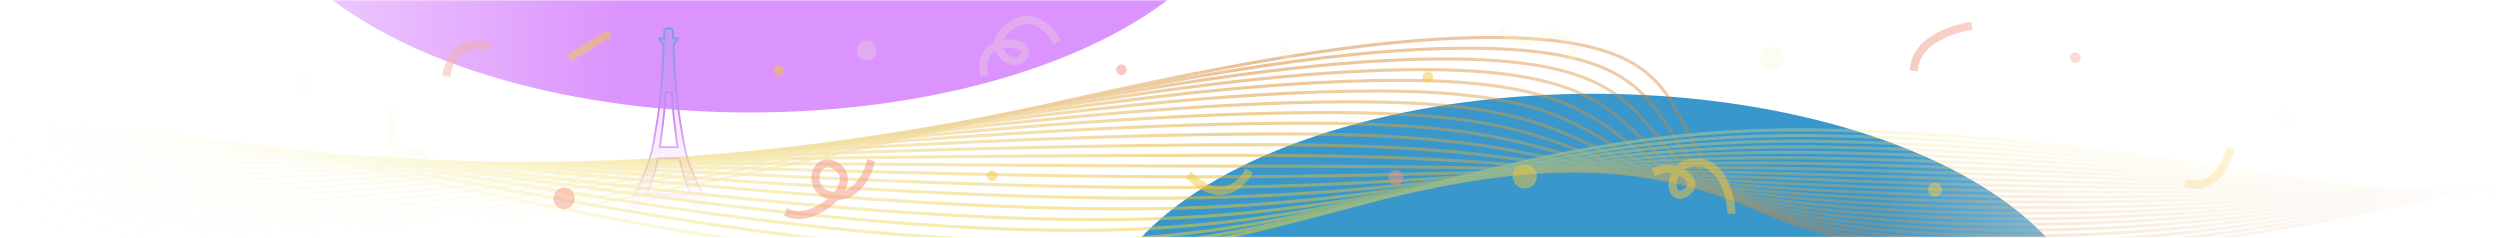
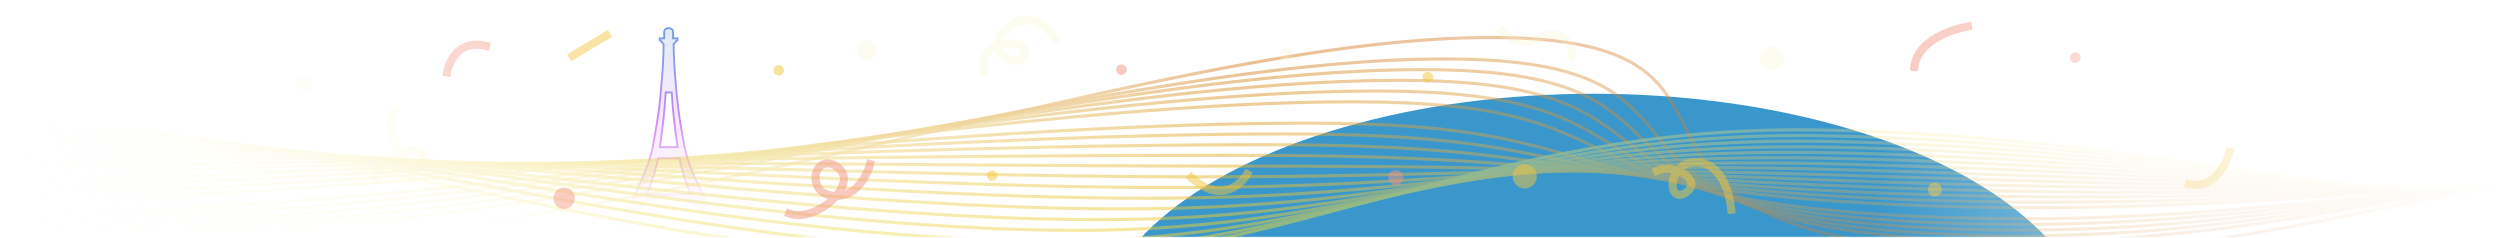
<svg xmlns="http://www.w3.org/2000/svg" width="800" height="76" viewBox="0 0 800 76" fill="none">
  <mask id="mask0_5080_123481" style="mask-type:alpha" maskUnits="userSpaceOnUse" x="0" y="0" width="800" height="76">
    <rect width="800" height="76" fill="url(#paint0_linear_5080_123481)" />
  </mask>
  <g mask="url(#mask0_5080_123481)">
    <g filter="url(#filter0_f_5080_123481)">
-       <ellipse cx="240" cy="-44" rx="160" ry="80" fill="#DB93FD" />
-     </g>
+       </g>
    <g filter="url(#filter1_f_5080_123481)">
      <ellipse cx="510" cy="110" rx="160" ry="80" fill="#3997CC" />
    </g>
    <path d="M223.543 59.421L224.325 60.947H224.278L224.493 61.381C227.203 66.839 230.004 70.848 231.395 72.7H226.42C225.78 71.733 224.664 69.967 223.425 67.474L223.412 67.448L223.395 67.425C221.552 65.014 217.878 62.689 214.014 62.689C210.161 62.689 206.669 64.59 204.627 67.433L204.614 67.451L204.603 67.472C203.337 69.967 202.244 71.734 201.608 72.7H196.599C197.97 70.852 200.793 66.841 203.48 61.38L203.693 60.947H203.641L204.404 59.418L204.405 59.418L204.409 59.408C204.501 59.205 204.593 59.004 204.685 58.803L204.688 58.795C206.267 55.337 207.717 52.158 208.701 47.763L208.701 47.761L209.028 46.268L209.028 46.268L209.029 46.262C209.043 46.192 209.056 46.124 209.07 46.055L209.071 46.051C209.137 45.718 209.202 45.39 209.249 45.062C210.173 39.811 210.801 36.234 211.265 31.521L211.265 31.519L211.319 30.911C211.319 30.911 211.319 30.911 211.319 30.911C211.891 24.744 212.163 21.059 212.273 17.732C212.273 17.732 212.273 17.731 212.273 17.73L212.3 17.126L212.3 17.126L212.3 17.118C212.31 16.572 212.317 16.094 212.322 15.687C212.331 15.016 212.338 14.548 212.354 14.282L212.362 14.149L212.268 14.053C212.098 13.88 211.945 13.721 211.861 13.551L211.861 13.551L211.856 13.541C211.793 13.423 211.696 13.317 211.605 13.232C211.511 13.144 211.406 13.062 211.312 12.994C211.235 12.939 211.162 12.89 211.103 12.852V12.269H212.245H212.545V11.969V10.061C212.545 9.604 212.996 9.13 213.727 9.031L213.977 8.997L214.217 9.03C214.919 9.129 215.373 9.601 215.373 10.061V11.969V12.269H215.673H216.816V12.852C216.756 12.89 216.683 12.939 216.607 12.994C216.512 13.062 216.408 13.144 216.314 13.232C216.223 13.317 216.126 13.423 216.062 13.541L216.062 13.541L216.057 13.551C215.97 13.728 215.835 13.891 215.667 14.038L215.564 14.127V14.264C215.564 14.546 215.575 15.045 215.589 15.722L215.59 15.728C215.598 16.13 215.608 16.595 215.618 17.118L215.618 17.118L215.619 17.126L215.646 17.73C215.646 17.731 215.646 17.732 215.646 17.732C215.755 21.06 216.028 24.717 216.599 30.911L216.599 30.911L216.601 30.924L216.682 31.527C217.145 36.236 217.772 39.84 218.697 45.06C218.753 45.484 218.836 45.879 218.916 46.261L218.917 46.266L218.918 46.268L219.244 47.761L219.245 47.763C220.238 52.174 221.707 55.395 223.303 58.896L223.306 58.903L223.536 59.408L223.536 59.408L223.543 59.421ZM211.365 45.733L211.365 45.733L211.364 45.746C211.338 46.033 211.29 46.298 211.236 46.596L211.21 46.736L211.147 47.089H211.506H216.494H216.853L216.79 46.736L216.764 46.596C216.71 46.298 216.662 46.033 216.636 45.746L216.637 45.746L216.635 45.733C215.819 39.602 215.287 35.387 214.974 29.871L214.958 29.588H214.675H213.294H213.011L212.995 29.871C212.681 35.388 212.181 39.604 211.365 45.733ZM210.815 50.683H210.569L210.521 50.924C209.8 54.55 208.887 57.141 207.9 59.943L207.9 59.945C207.692 60.533 207.481 61.132 207.269 61.75L207.132 62.148H207.552H220.448H220.869L220.731 61.75C220.531 61.174 220.333 60.615 220.138 60.065L220.138 60.064C219.136 57.238 218.21 54.624 217.479 50.925L217.431 50.683H217.185H210.815Z" fill="url(#paint1_linear_5080_123481)" fill-opacity="0.2" stroke="url(#paint2_linear_5080_123481)" stroke-width="0.6" />
    <g opacity="0.5">
      <path d="M-100 42.504C-100 42.504 -42.044 91.659 126.109 74.531C249.613 61.928 386.108 12 477.131 12C577.898 12 495.993 72.655 625.953 80.314C731.064 86.494 790.546 49.037 900 48.397" stroke="url(#paint3_linear_5080_123481)" stroke-miterlimit="10" />
-       <path d="M-100 42.505C-100 42.505 -43.61 88.989 120.748 72.832C242.569 61.001 377.89 15.422 469.813 15.422C570.11 15.422 494.975 71.088 623.84 78.46C728.95 84.42 789.411 49.965 898.865 49.325" stroke="url(#paint4_linear_5080_123481)" stroke-miterlimit="10" />
      <path d="M-100 42.505C-100 42.505 -45.253 86.142 115.348 71.155C235.407 59.942 369.672 18.865 462.456 18.865C562.284 18.865 493.958 69.565 621.687 76.629C726.837 82.367 788.276 50.914 897.73 50.274" stroke="url(#paint5_linear_5080_123481)" stroke-miterlimit="10" />
      <path d="M-100 42.503C-100 42.503 -46.858 83.403 109.987 69.476C228.363 58.969 361.493 22.285 455.138 22.285C554.457 22.285 492.98 67.997 619.574 74.773C724.763 80.291 787.141 51.84 896.595 51.2" stroke="url(#paint6_linear_5080_123481)" stroke-miterlimit="10" />
      <path d="M-100 42.504C-100 42.504 -48.462 80.645 104.626 67.777C221.28 57.977 353.275 25.707 447.781 25.707C546.631 25.707 491.962 66.43 617.422 72.92C722.611 78.217 786.006 52.746 895.461 52.128" stroke="url(#paint7_linear_5080_123481)" stroke-miterlimit="10" />
      <path d="M-100 42.505C-100 42.505 -50.066 77.931 99.225 66.1C214.197 57.006 345.058 29.129 440.424 29.129C538.804 29.129 490.906 64.864 615.27 71.066C720.498 76.143 784.832 53.673 894.287 53.055" stroke="url(#paint8_linear_5080_123481)" stroke-miterlimit="10" />
      <path d="M-100 42.505C-100 42.505 -51.671 75.194 93.864 64.423C207.154 56.035 336.84 32.572 433.106 32.572C531.017 32.572 489.927 63.341 613.156 69.234C718.424 74.09 783.736 54.623 893.191 54.005" stroke="url(#paint9_linear_5080_123481)" stroke-miterlimit="10" />
-       <path d="M-100 42.505C-100 42.505 -53.275 72.479 88.503 62.745C200.11 55.064 328.661 36.016 425.789 36.016C523.229 36.016 488.949 61.796 611.043 67.425C716.311 72.06 782.602 55.594 892.056 54.976" stroke="url(#paint10_linear_5080_123481)" stroke-miterlimit="10" />
      <path d="M-100 42.504C-100 42.504 -54.841 69.786 83.103 61.045C193.027 54.092 320.443 39.414 418.432 39.414C515.403 39.414 487.931 60.206 608.891 65.548C714.197 69.962 781.467 56.498 890.921 55.858" stroke="url(#paint11_linear_5080_123481)" stroke-miterlimit="10" />
      <path d="M-100 42.504C-100 42.504 -56.445 67.093 77.741 59.367C185.944 53.143 312.225 42.857 411.075 42.857C507.576 42.857 486.875 58.683 606.739 63.715C712.084 67.909 780.293 57.447 889.747 56.807" stroke="url(#paint12_linear_5080_123481)" stroke-miterlimit="10" />
      <path d="M-100 42.504C-100 42.504 -58.011 64.4 72.38 57.69C178.939 52.194 304.046 46.3 403.757 46.3C499.789 46.3 485.897 57.138 604.626 61.883C709.971 65.856 779.197 58.396 888.651 57.756" stroke="url(#paint13_linear_5080_123481)" stroke-miterlimit="10" />
      <path d="M-100 42.504C-100 42.504 -59.615 61.729 66.98 55.99C171.856 51.245 295.828 49.7 396.4 49.7C491.962 49.7 484.879 55.681 602.473 60.007C707.858 63.87 778.023 59.301 887.478 58.661" stroke="url(#paint14_linear_5080_123481)" stroke-miterlimit="10" />
      <path d="M-100 42.504C-100 42.504 -61.18 59.058 61.618 54.313C164.812 50.318 287.611 53.143 389.082 53.143C484.175 53.143 483.901 54.004 600.36 58.175C705.784 61.707 776.927 60.25 886.382 59.61" stroke="url(#paint15_linear_5080_123481)" stroke-miterlimit="10" />
      <path d="M-100 42.504C-100 42.504 -62.746 56.41 56.257 52.635C157.768 49.413 279.432 56.586 381.764 56.586C476.387 56.586 482.883 52.481 598.247 56.343C703.671 59.654 775.792 61.199 885.247 60.559" stroke="url(#paint16_linear_5080_123481)" stroke-miterlimit="10" />
      <path d="M-100 42.504C-100 42.504 -64.311 53.783 50.857 50.958C150.685 48.508 271.175 60.007 374.368 60.007C468.482 60.007 481.827 50.913 596.055 54.489C701.518 57.579 774.618 62.104 884.073 61.486" stroke="url(#paint17_linear_5080_123481)" stroke-miterlimit="10" />
      <path d="M-100 42.504C-100 42.504 -65.876 51.156 45.496 49.258C143.641 47.603 262.996 63.428 367.05 63.428C460.695 63.428 480.848 49.346 593.942 52.635C699.405 55.505 773.484 63.031 882.938 62.413" stroke="url(#paint18_linear_5080_123481)" stroke-miterlimit="10" />
      <path d="M-100 42.504C-100 42.504 -67.481 48.53 40.135 47.581C136.636 46.72 254.817 66.85 359.732 66.85C452.908 66.85 479.87 47.801 591.829 50.781C697.331 53.43 772.388 63.958 881.842 63.34" stroke="url(#paint19_linear_5080_123481)" stroke-miterlimit="10" />
      <path d="M-100 42.504C-100 42.504 -69.007 45.064 34.734 45.903C129.553 46.654 246.56 70.293 352.375 70.293C445.081 70.293 478.853 46.256 589.677 48.949C695.218 51.377 771.214 64.907 880.668 64.289" stroke="url(#paint20_linear_5080_123481)" stroke-miterlimit="10" />
      <path d="M-100 42.504C-100 42.504 -70.611 43.365 29.373 44.203C122.509 44.998 238.381 73.714 345.058 73.714C437.294 73.714 477.835 44.689 587.564 47.117C693.105 49.302 770.118 65.856 879.573 65.216" stroke="url(#paint21_linear_5080_123481)" stroke-miterlimit="10" />
      <path d="M-100 42.505C-100 42.505 -72.177 40.805 24.012 42.527C115.465 44.16 230.164 77.136 337.701 77.136C429.467 77.136 476.818 43.123 585.411 45.264C690.992 47.228 768.944 66.784 878.399 66.144" stroke="url(#paint22_linear_5080_123481)" stroke-miterlimit="10" />
      <path d="M-100 42.503C-100 42.503 -73.781 38.265 18.612 40.848C108.382 43.364 221.946 80.578 330.344 80.578C421.64 80.578 475.8 41.598 583.259 43.43C688.878 45.174 767.809 67.732 877.264 67.092" stroke="url(#paint23_linear_5080_123481)" stroke-miterlimit="10" />
      <path d="M-100 42.504C-100 42.504 -75.385 35.727 13.25 39.148C101.299 42.548 213.767 83.999 323.026 83.999C413.853 83.999 474.822 40.031 581.146 41.576C686.765 43.099 766.674 68.659 876.129 68.019" stroke="url(#paint24_linear_5080_123481)" stroke-miterlimit="10" />
    </g>
    <g opacity="0.5">
      <path d="M255.536 70.114C257.707 70.114 260.085 69.487 262.495 68.259C264.66 67.154 266.631 65.655 268.162 63.994C275.063 63.671 278.688 56.764 279.683 52.848L280 51.594L277.493 50.961L277.176 52.215C277.157 52.286 276.465 54.896 274.76 57.319C273.487 59.129 272.007 60.35 270.34 60.964C272.084 57.623 271.522 54.463 268.828 52.492C266.501 50.786 264.085 50.528 262.204 51.782C260.175 53.126 259.206 55.949 259.846 58.65C260.434 61.119 262.25 62.915 264.821 63.645C261.397 66.559 256.492 68.433 252.996 67.102L251.788 66.644L250.87 69.06L252.079 69.519C253.145 69.913 254.308 70.114 255.536 70.114ZM264.821 53.565C265.713 53.565 266.611 54.056 267.303 54.567C268.996 55.807 269.222 57.597 267.981 59.885C267.703 60.395 267.367 60.899 266.986 61.39C266.85 61.377 266.721 61.364 266.585 61.351C263.51 60.983 262.618 59.116 262.359 58.03C261.978 56.421 262.521 54.651 263.632 53.914C264.014 53.668 264.414 53.565 264.821 53.565Z" fill="#F2937F" />
      <path d="M552.812 68.476L555.391 68.295L555.3 67.002C555.287 66.841 554.996 62.964 553.381 59.029C551.132 53.549 547.423 50.654 542.648 50.654C540.128 50.654 537.957 51.54 536.393 53.123C534.131 52.489 531.631 52.489 529.628 53.498L528.471 54.073L529.628 56.386L530.784 55.811C531.973 55.216 533.421 55.145 534.816 55.397C534.668 55.707 534.539 56.024 534.422 56.36C533.498 59.022 533.938 61.736 535.495 62.97C536.07 63.429 537.673 64.321 540.096 62.783C542.487 61.258 543.197 59.08 541.989 56.948C541.401 55.908 540.361 54.971 539.088 54.247C539.947 53.666 541.104 53.245 542.648 53.245C551.617 53.245 552.709 67.054 552.722 67.19L552.812 68.476ZM537.304 56.211C538.422 56.761 539.32 57.478 539.74 58.215C539.954 58.596 540.458 59.481 538.706 60.592C538.364 60.812 537.524 61.277 537.097 60.935C536.516 60.476 536.283 58.867 536.865 57.2C536.955 56.935 537.097 56.586 537.304 56.211Z" fill="#F4C63C" />
      <path d="M313.719 24.414L316.282 24.059L316.104 22.777C315.604 19.16 317.016 17.282 318.546 16.3C319.451 18.777 321.838 20.38 323.942 20.729C326.026 21.074 327.861 20.261 328.844 18.559C329.651 17.16 329.51 15.699 328.45 14.549C326.98 12.947 323.963 12.28 321.086 12.7C321.657 11.389 322.95 10.068 324.895 8.856C326.658 7.754 328.368 7.429 330.115 7.84C333.971 8.761 336.61 13.068 336.637 13.113L337.306 14.215L339.519 12.889L338.853 11.781C338.724 11.565 335.649 6.514 330.735 5.333C328.306 4.744 325.882 5.195 323.527 6.663C319.603 9.106 318.423 11.64 318.208 13.538C318.187 13.548 318.169 13.553 318.148 13.563C314.609 15.236 312.926 18.719 313.53 23.126L313.719 24.414ZM326.021 15.9C326.24 16.026 326.423 16.162 326.553 16.311C326.792 16.569 326.876 16.811 326.608 17.276C326.049 18.244 325.078 18.31 324.364 18.189C323.028 17.97 321.481 16.876 320.95 15.353C322.929 14.936 324.941 15.277 326.021 15.9Z" fill="#F6F2C5" fill-opacity="0.5" />
      <path d="M121.205 58.016L121.483 56.756C122.207 53.486 124.694 51.38 127.24 50.281C129.03 52.969 131.298 55.037 133.405 55.037C133.405 55.037 133.405 55.037 133.411 55.037C134.219 55.037 135.699 54.727 136.565 52.64C137.469 50.475 136.681 49.08 136.132 48.44C134.723 46.805 131.77 46.314 128.416 47.154C128.403 47.154 128.397 47.16 128.384 47.16C128.093 46.611 127.815 46.023 127.557 45.396C125.896 41.39 125.922 37.978 127.622 36.279L128.533 35.368L126.704 33.539L125.793 34.45C123.292 36.951 123.066 41.3 125.166 46.379C125.392 46.928 125.651 47.477 125.922 48.02C122.84 49.428 119.861 52.084 118.956 56.175L118.678 57.434L121.205 58.016ZM131.499 49.344C132.817 49.344 133.773 49.667 134.174 50.133C134.277 50.255 134.6 50.63 134.18 51.651C133.844 52.459 133.534 52.453 133.411 52.459C132.636 52.459 131.227 51.386 129.844 49.499C130.439 49.39 130.995 49.344 131.499 49.344Z" fill="#F6F2C5" fill-opacity="0.5" />
      <path d="M702.701 60.409C709.783 60.409 713.634 53.166 714.739 48.914L715.062 47.66L712.562 47.008L712.239 48.255C712.226 48.307 711.437 51.234 709.557 53.831C707.199 57.101 704.252 58.367 700.782 57.599L699.522 57.321L698.96 59.841L700.226 60.132C701.092 60.325 701.919 60.409 702.701 60.409Z" fill="#F4C63C" />
      <path d="M631.188 9.56L630.78 7.008L629.507 7.208C628.823 7.318 612.759 10 611.305 21.249L611.137 22.529L613.702 22.858L613.87 21.579C615.078 12.248 629.766 9.786 629.915 9.76L631.188 9.56Z" fill="#F2937F" />
      <path d="M144.113 24.647L144.32 23.374C144.333 23.29 145.115 18.922 148.333 16.783C150.155 15.568 152.475 15.277 155.214 15.924L156.474 16.214L157.062 13.694L155.802 13.403C152.326 12.589 149.321 13.009 146.879 14.644C142.711 17.429 141.806 22.734 141.768 22.96L141.561 24.233L144.113 24.647Z" fill="#F2937F" />
      <path d="M503.62 19.911L504.131 18.722C505.087 16.493 504.183 13.688 501.882 11.73C499.646 9.831 495.873 8.687 491.97 11.168C486.975 14.348 481.89 9.391 481.676 9.178L480.759 8.273L478.937 10.102L479.848 11.013C482.161 13.326 487.957 16.79 493.359 13.352C496.777 11.175 499.472 13.068 500.209 13.701C501.617 14.897 502.251 16.544 501.753 17.701L501.243 18.89L503.62 19.911Z" fill="#F6F2C5" fill-opacity="0.5" />
      <path d="M194.514 9.573L195.844 11.789L182.806 19.612L181.476 17.395L194.514 9.573Z" fill="#F4C63C" />
      <path d="M390.361 62.4C390.891 62.4 391.415 62.361 391.938 62.277C397.25 61.431 400.08 56.572 400.196 56.365L400.836 55.24L398.594 53.961L397.954 55.079C397.909 55.156 395.57 59.092 391.512 59.725C388.61 60.177 385.438 58.872 382.09 55.841L381.134 54.975L379.402 56.895L380.359 57.76C383.764 60.843 387.124 62.4 390.361 62.4Z" fill="#F4C63C" />
      <path d="M484.035 56.436C484.035 58.581 485.773 60.313 487.912 60.313C490.057 60.313 491.789 58.575 491.789 56.436C491.789 54.29 490.051 52.559 487.912 52.559C485.767 52.559 484.035 54.297 484.035 56.436Z" fill="#F4C63C" />
      <path d="M444.253 56.84C444.253 58.184 445.345 59.276 446.689 59.276C448.033 59.276 449.125 58.184 449.125 56.84C449.125 55.496 448.033 54.404 446.689 54.404C445.338 54.404 444.253 55.49 444.253 56.84Z" fill="#F2937F" />
-       <path d="M729.128 37.348C729.128 38.692 730.22 39.784 731.564 39.784C732.908 39.784 734 38.692 734 37.348C734 36.004 732.908 34.912 731.564 34.912C730.22 34.912 729.128 36.004 729.128 37.348Z" fill="#F6F2C5" fill-opacity="0.5" />
      <path d="M664.104 20.173C663.169 20.173 662.411 19.415 662.411 18.48C662.411 17.545 663.169 16.787 664.104 16.787C665.039 16.787 665.797 17.545 665.797 18.48C665.797 19.415 665.039 20.173 664.104 20.173Z" fill="#F2937F" />
      <path d="M358.866 23.991C357.931 23.991 357.173 23.233 357.173 22.298C357.173 21.363 357.931 20.605 358.866 20.605C359.801 20.605 360.559 21.363 360.559 22.298C360.559 23.233 359.801 23.991 358.866 23.991Z" fill="#F2937F" />
      <path d="M177.07 63.432C177.07 65.332 178.608 66.869 180.508 66.869C182.407 66.869 183.945 65.332 183.945 63.432C183.945 61.532 182.407 59.994 180.508 59.994C178.608 59.994 177.07 61.532 177.07 63.432Z" fill="#F2937F" />
      <path d="M619.163 62.896C617.938 62.896 616.946 61.903 616.946 60.679C616.946 59.455 617.938 58.463 619.163 58.463C620.387 58.463 621.379 59.455 621.379 60.679C621.379 61.903 620.387 62.896 619.163 62.896Z" fill="#F4C63C" />
      <path d="M455.192 24.675C455.192 25.612 455.948 26.368 456.885 26.368C457.822 26.368 458.578 25.612 458.578 24.675C458.578 23.738 457.822 22.982 456.885 22.982C455.948 22.982 455.192 23.738 455.192 24.675Z" fill="#F4C63C" />
      <path d="M317.469 57.905C316.534 57.9 315.78 57.138 315.785 56.203C315.79 55.268 316.552 54.514 317.487 54.519C318.422 54.523 319.176 55.285 319.171 56.22C319.166 57.155 318.404 57.909 317.469 57.905Z" fill="#F4C63C" />
      <path d="M247.481 22.492C247.481 23.429 248.237 24.185 249.174 24.185C250.111 24.185 250.867 23.429 250.867 22.492C250.867 21.555 250.111 20.799 249.174 20.799C248.244 20.792 247.481 21.555 247.481 22.492Z" fill="#F4C63C" />
      <path d="M563.177 18.755C563.177 20.849 564.87 22.542 566.963 22.542C569.057 22.542 570.75 20.849 570.75 18.755C570.75 16.662 569.057 14.969 566.963 14.969C564.876 14.969 563.177 16.668 563.177 18.755Z" fill="#F6F2C5" fill-opacity="0.5" />
      <path d="M411.779 19.482C410.63 19.482 409.698 18.512 409.698 17.317C409.698 16.122 410.63 15.152 411.779 15.152C412.928 15.152 413.859 16.122 413.859 17.317C413.859 18.512 412.928 19.482 411.779 19.482Z" fill="#F6F2C5" fill-opacity="0.5" />
      <path d="M274.203 16.125C274.203 17.909 275.592 19.356 277.305 19.356C279.017 19.356 280.406 17.909 280.406 16.125C280.406 14.342 279.017 12.895 277.305 12.895C275.592 12.895 274.203 14.342 274.203 16.125Z" fill="#F6F2C5" fill-opacity="0.5" />
      <path d="M94.969 26.861C94.969 28.25 96.048 29.375 97.379 29.375C98.71 29.375 99.789 28.25 99.789 26.861C99.789 25.472 98.71 24.348 97.379 24.348C96.048 24.348 94.969 25.472 94.969 26.861Z" fill="#F6F2C5" fill-opacity="0.5" />
    </g>
  </g>
  <defs>
    <filter id="filter0_f_5080_123481" x="-120" y="-324" width="720" height="560" filterUnits="userSpaceOnUse" color-interpolation-filters="sRGB">
      <feFlood flood-opacity="0" result="BackgroundImageFix" />
      <feBlend mode="normal" in="SourceGraphic" in2="BackgroundImageFix" result="shape" />
      <feGaussianBlur stdDeviation="100" result="effect1_foregroundBlur_5080_123481" />
    </filter>
    <filter id="filter1_f_5080_123481" x="200" y="-120" width="620" height="460" filterUnits="userSpaceOnUse" color-interpolation-filters="sRGB">
      <feFlood flood-opacity="0" result="BackgroundImageFix" />
      <feBlend mode="normal" in="SourceGraphic" in2="BackgroundImageFix" result="shape" />
      <feGaussianBlur stdDeviation="75" result="effect1_foregroundBlur_5080_123481" />
    </filter>
    <linearGradient id="paint0_linear_5080_123481" x1="0" y1="38" x2="800" y2="38" gradientUnits="userSpaceOnUse">
      <stop stop-color="white" stop-opacity="0" />
      <stop offset="0.25" stop-color="white" />
      <stop offset="0.75" stop-color="white" />
      <stop offset="1" stop-color="white" stop-opacity="0" />
    </linearGradient>
    <linearGradient id="paint1_linear_5080_123481" x1="214" y1="5" x2="214" y2="73" gradientUnits="userSpaceOnUse">
      <stop stop-color="#60A4E2" />
      <stop offset="0.45" stop-color="#D08AF4" />
      <stop offset="1" stop-color="#DB87F6" stop-opacity="0" />
    </linearGradient>
    <linearGradient id="paint2_linear_5080_123481" x1="214" y1="5" x2="214" y2="73" gradientUnits="userSpaceOnUse">
      <stop stop-color="#60A4E2" />
      <stop offset="0.5" stop-color="#D08AF4" />
      <stop offset="0.88" stop-color="#DB87F6" stop-opacity="0" />
    </linearGradient>
    <linearGradient id="paint3_linear_5080_123481" x1="-100.313" y1="46.501" x2="900.025" y2="46.501" gradientUnits="userSpaceOnUse">
      <stop offset="0.25" stop-color="#ECD92E" stop-opacity="0" />
      <stop offset="0.5" stop-color="#D67F2E" />
      <stop offset="1" stop-color="#D67F2E" stop-opacity="0.2" />
    </linearGradient>
    <linearGradient id="paint4_linear_5080_123481" x1="-100.31" y1="47.296" x2="898.89" y2="47.296" gradientUnits="userSpaceOnUse">
      <stop stop-color="#EDDB3E" stop-opacity="0" />
      <stop offset="0.25" stop-color="#EDDA37" stop-opacity="0.048" />
      <stop offset="0.5" stop-color="#D7842E" />
      <stop offset="1" stop-color="#D88537" stop-opacity="0.191" />
    </linearGradient>
    <linearGradient id="paint5_linear_5080_123481" x1="-100.307" y1="48.092" x2="897.754" y2="48.092" gradientUnits="userSpaceOnUse">
      <stop stop-color="#EEDC4B" stop-opacity="0" />
      <stop offset="0.25" stop-color="#EDDB3E" stop-opacity="0.095" />
      <stop offset="0.5" stop-color="#D8882E" />
      <stop offset="1" stop-color="#D98B40" stop-opacity="0.181" />
    </linearGradient>
    <linearGradient id="paint6_linear_5080_123481" x1="-100.303" y1="48.887" x2="896.618" y2="48.887" gradientUnits="userSpaceOnUse">
      <stop stop-color="#EFDE57" stop-opacity="0" />
      <stop offset="0.25" stop-color="#EEDB45" stop-opacity="0.143" />
      <stop offset="0.5" stop-color="#D98D2F" />
      <stop offset="1" stop-color="#DB9148" stop-opacity="0.171" />
    </linearGradient>
    <linearGradient id="paint7_linear_5080_123481" x1="-100.299" y1="49.688" x2="895.482" y2="49.688" gradientUnits="userSpaceOnUse">
      <stop stop-color="#F0E063" stop-opacity="0" />
      <stop offset="0.25" stop-color="#EEDC4B" stop-opacity="0.191" />
      <stop offset="0.5" stop-color="#DA912F" />
      <stop offset="1" stop-color="#DD9752" stop-opacity="0.162" />
    </linearGradient>
    <linearGradient id="paint8_linear_5080_123481" x1="-100.294" y1="50.491" x2="894.346" y2="50.491" gradientUnits="userSpaceOnUse">
      <stop stop-color="#F1E26E" stop-opacity="0" />
      <stop offset="0.25" stop-color="#EFDD51" stop-opacity="0.238" />
      <stop offset="0.5" stop-color="#DB962F" />
      <stop offset="1" stop-color="#DF9D5B" stop-opacity="0.152" />
    </linearGradient>
    <linearGradient id="paint9_linear_5080_123481" x1="-100.288" y1="51.298" x2="893.21" y2="51.298" gradientUnits="userSpaceOnUse">
      <stop stop-color="#F2E379" stop-opacity="0" />
      <stop offset="0.25" stop-color="#EFDE57" stop-opacity="0.286" />
      <stop offset="0.5" stop-color="#DC9A2F" />
      <stop offset="1" stop-color="#E1A465" stop-opacity="0.143" />
    </linearGradient>
    <linearGradient id="paint10_linear_5080_123481" x1="-100.281" y1="52.112" x2="892.074" y2="52.112" gradientUnits="userSpaceOnUse">
      <stop stop-color="#F3E583" stop-opacity="0" />
      <stop offset="0.25" stop-color="#F0DF5D" stop-opacity="0.333" />
      <stop offset="0.5" stop-color="#DD9F2F" />
      <stop offset="1" stop-color="#E3AA6F" stop-opacity="0.133" />
    </linearGradient>
    <linearGradient id="paint11_linear_5080_123481" x1="-100.273" y1="52.936" x2="890.937" y2="52.936" gradientUnits="userSpaceOnUse">
      <stop stop-color="#F4E78D" stop-opacity="0" />
      <stop offset="0.25" stop-color="#F0E063" stop-opacity="0.381" />
      <stop offset="0.5" stop-color="#DEA330" />
      <stop offset="1" stop-color="#E5B079" stop-opacity="0.124" />
    </linearGradient>
    <linearGradient id="paint12_linear_5080_123481" x1="-100.264" y1="53.635" x2="889.802" y2="53.635" gradientUnits="userSpaceOnUse">
      <stop stop-color="#F5E997" stop-opacity="0" />
      <stop offset="0.25" stop-color="#F1E168" stop-opacity="0.429" />
      <stop offset="0.5" stop-color="#DFA730" />
      <stop offset="1" stop-color="#E7B683" stop-opacity="0.114" />
    </linearGradient>
    <linearGradient id="paint13_linear_5080_123481" x1="-100.253" y1="52.795" x2="888.666" y2="52.795" gradientUnits="userSpaceOnUse">
      <stop stop-color="#F6EBA1" stop-opacity="0" />
      <stop offset="0.25" stop-color="#F1E26E" stop-opacity="0.476" />
      <stop offset="0.5" stop-color="#E0AC30" />
      <stop offset="1" stop-color="#E9BC8D" stop-opacity="0.105" />
    </linearGradient>
    <linearGradient id="paint14_linear_5080_123481" x1="-100.24" y1="52.058" x2="887.529" y2="52.058" gradientUnits="userSpaceOnUse">
      <stop stop-color="#F7EDAB" stop-opacity="0" />
      <stop offset="0.25" stop-color="#F2E373" stop-opacity="0.524" />
      <stop offset="0.5" stop-color="#E1B030" />
      <stop offset="1" stop-color="#EBC397" stop-opacity="0.095" />
    </linearGradient>
    <linearGradient id="paint15_linear_5080_123481" x1="-100.223" y1="51.502" x2="886.394" y2="51.502" gradientUnits="userSpaceOnUse">
      <stop stop-color="#F8EFB4" stop-opacity="0" />
      <stop offset="0.25" stop-color="#F2E379" stop-opacity="0.571" />
      <stop offset="0.5" stop-color="#E2B430" />
      <stop offset="1" stop-color="#EDC9A2" stop-opacity="0.086" />
    </linearGradient>
    <linearGradient id="paint16_linear_5080_123481" x1="-100.203" y1="51.614" x2="885.258" y2="51.614" gradientUnits="userSpaceOnUse">
      <stop stop-color="#F9F1BD" stop-opacity="0" />
      <stop offset="0.25" stop-color="#F3E47E" stop-opacity="0.619" />
      <stop offset="0.5" stop-color="#E3B930" />
      <stop offset="1" stop-color="#EFCFAC" stop-opacity="0.076" />
    </linearGradient>
    <linearGradient id="paint17_linear_5080_123481" x1="-100.178" y1="52.037" x2="884.122" y2="52.037" gradientUnits="userSpaceOnUse">
      <stop stop-color="#FAF3C6" stop-opacity="0" />
      <stop offset="0.25" stop-color="#F3E583" stop-opacity="0.667" />
      <stop offset="0.5" stop-color="#E5BD30" />
      <stop offset="1" stop-color="#F1D5B7" stop-opacity="0.067" />
    </linearGradient>
    <linearGradient id="paint18_linear_5080_123481" x1="-100.148" y1="52.978" x2="882.986" y2="52.978" gradientUnits="userSpaceOnUse">
      <stop stop-color="#FBF5CF" stop-opacity="0" />
      <stop offset="0.25" stop-color="#F4E688" stop-opacity="0.714" />
      <stop offset="0.5" stop-color="#E6C130" />
      <stop offset="1" stop-color="#F4DBC1" stop-opacity="0.057" />
    </linearGradient>
    <linearGradient id="paint19_linear_5080_123481" x1="-100.109" y1="54.688" x2="881.85" y2="54.688" gradientUnits="userSpaceOnUse">
      <stop stop-color="#FCF7D8" stop-opacity="0" />
      <stop offset="0.25" stop-color="#F4E78D" stop-opacity="0.762" />
      <stop offset="0.5" stop-color="#E7C52F" />
      <stop offset="1" stop-color="#F6E2CC" stop-opacity="0.048" />
    </linearGradient>
    <linearGradient id="paint20_linear_5080_123481" x1="-100.044" y1="56.398" x2="880.714" y2="56.398" gradientUnits="userSpaceOnUse">
      <stop stop-color="#FCF9E0" stop-opacity="0" />
      <stop offset="0.25" stop-color="#F5E892" stop-opacity="0.809" />
      <stop offset="0.5" stop-color="#E8C92F" />
      <stop offset="1" stop-color="#F8E8D7" stop-opacity="0.038" />
    </linearGradient>
    <linearGradient id="paint21_linear_5080_123481" x1="-100.008" y1="58.112" x2="879.578" y2="58.112" gradientUnits="userSpaceOnUse">
      <stop stop-color="#FDFBE9" stop-opacity="0" />
      <stop offset="0.25" stop-color="#F5E997" stop-opacity="0.857" />
      <stop offset="0.5" stop-color="#E9CD2F" />
      <stop offset="1" stop-color="#FAEEE1" stop-opacity="0.029" />
    </linearGradient>
    <linearGradient id="paint22_linear_5080_123481" x1="-100.029" y1="59.452" x2="878.442" y2="59.452" gradientUnits="userSpaceOnUse">
      <stop stop-color="#FEFCF1" stop-opacity="0" />
      <stop offset="0.25" stop-color="#F5EA9C" stop-opacity="0.905" />
      <stop offset="0.5" stop-color="#EAD12F" />
      <stop offset="1" stop-color="#FCF4EC" stop-opacity="0.019" />
    </linearGradient>
    <linearGradient id="paint23_linear_5080_123481" x1="-100.095" y1="60.292" x2="877.306" y2="60.292" gradientUnits="userSpaceOnUse">
      <stop stop-color="#FFFEF8" stop-opacity="0" />
      <stop offset="0.25" stop-color="#F6EBA1" stop-opacity="0.952" />
      <stop offset="0.5" stop-color="#EBD52F" />
      <stop offset="1" stop-color="#FEFAF6" stop-opacity="0.01" />
    </linearGradient>
    <linearGradient id="paint24_linear_5080_123481" x1="-100.159" y1="61.098" x2="876.17" y2="61.098" gradientUnits="userSpaceOnUse">
      <stop stop-color="white" stop-opacity="0" />
      <stop offset="0.5" stop-color="#ECD92E" />
      <stop offset="1" stop-color="white" stop-opacity="0" />
    </linearGradient>
  </defs>
</svg>